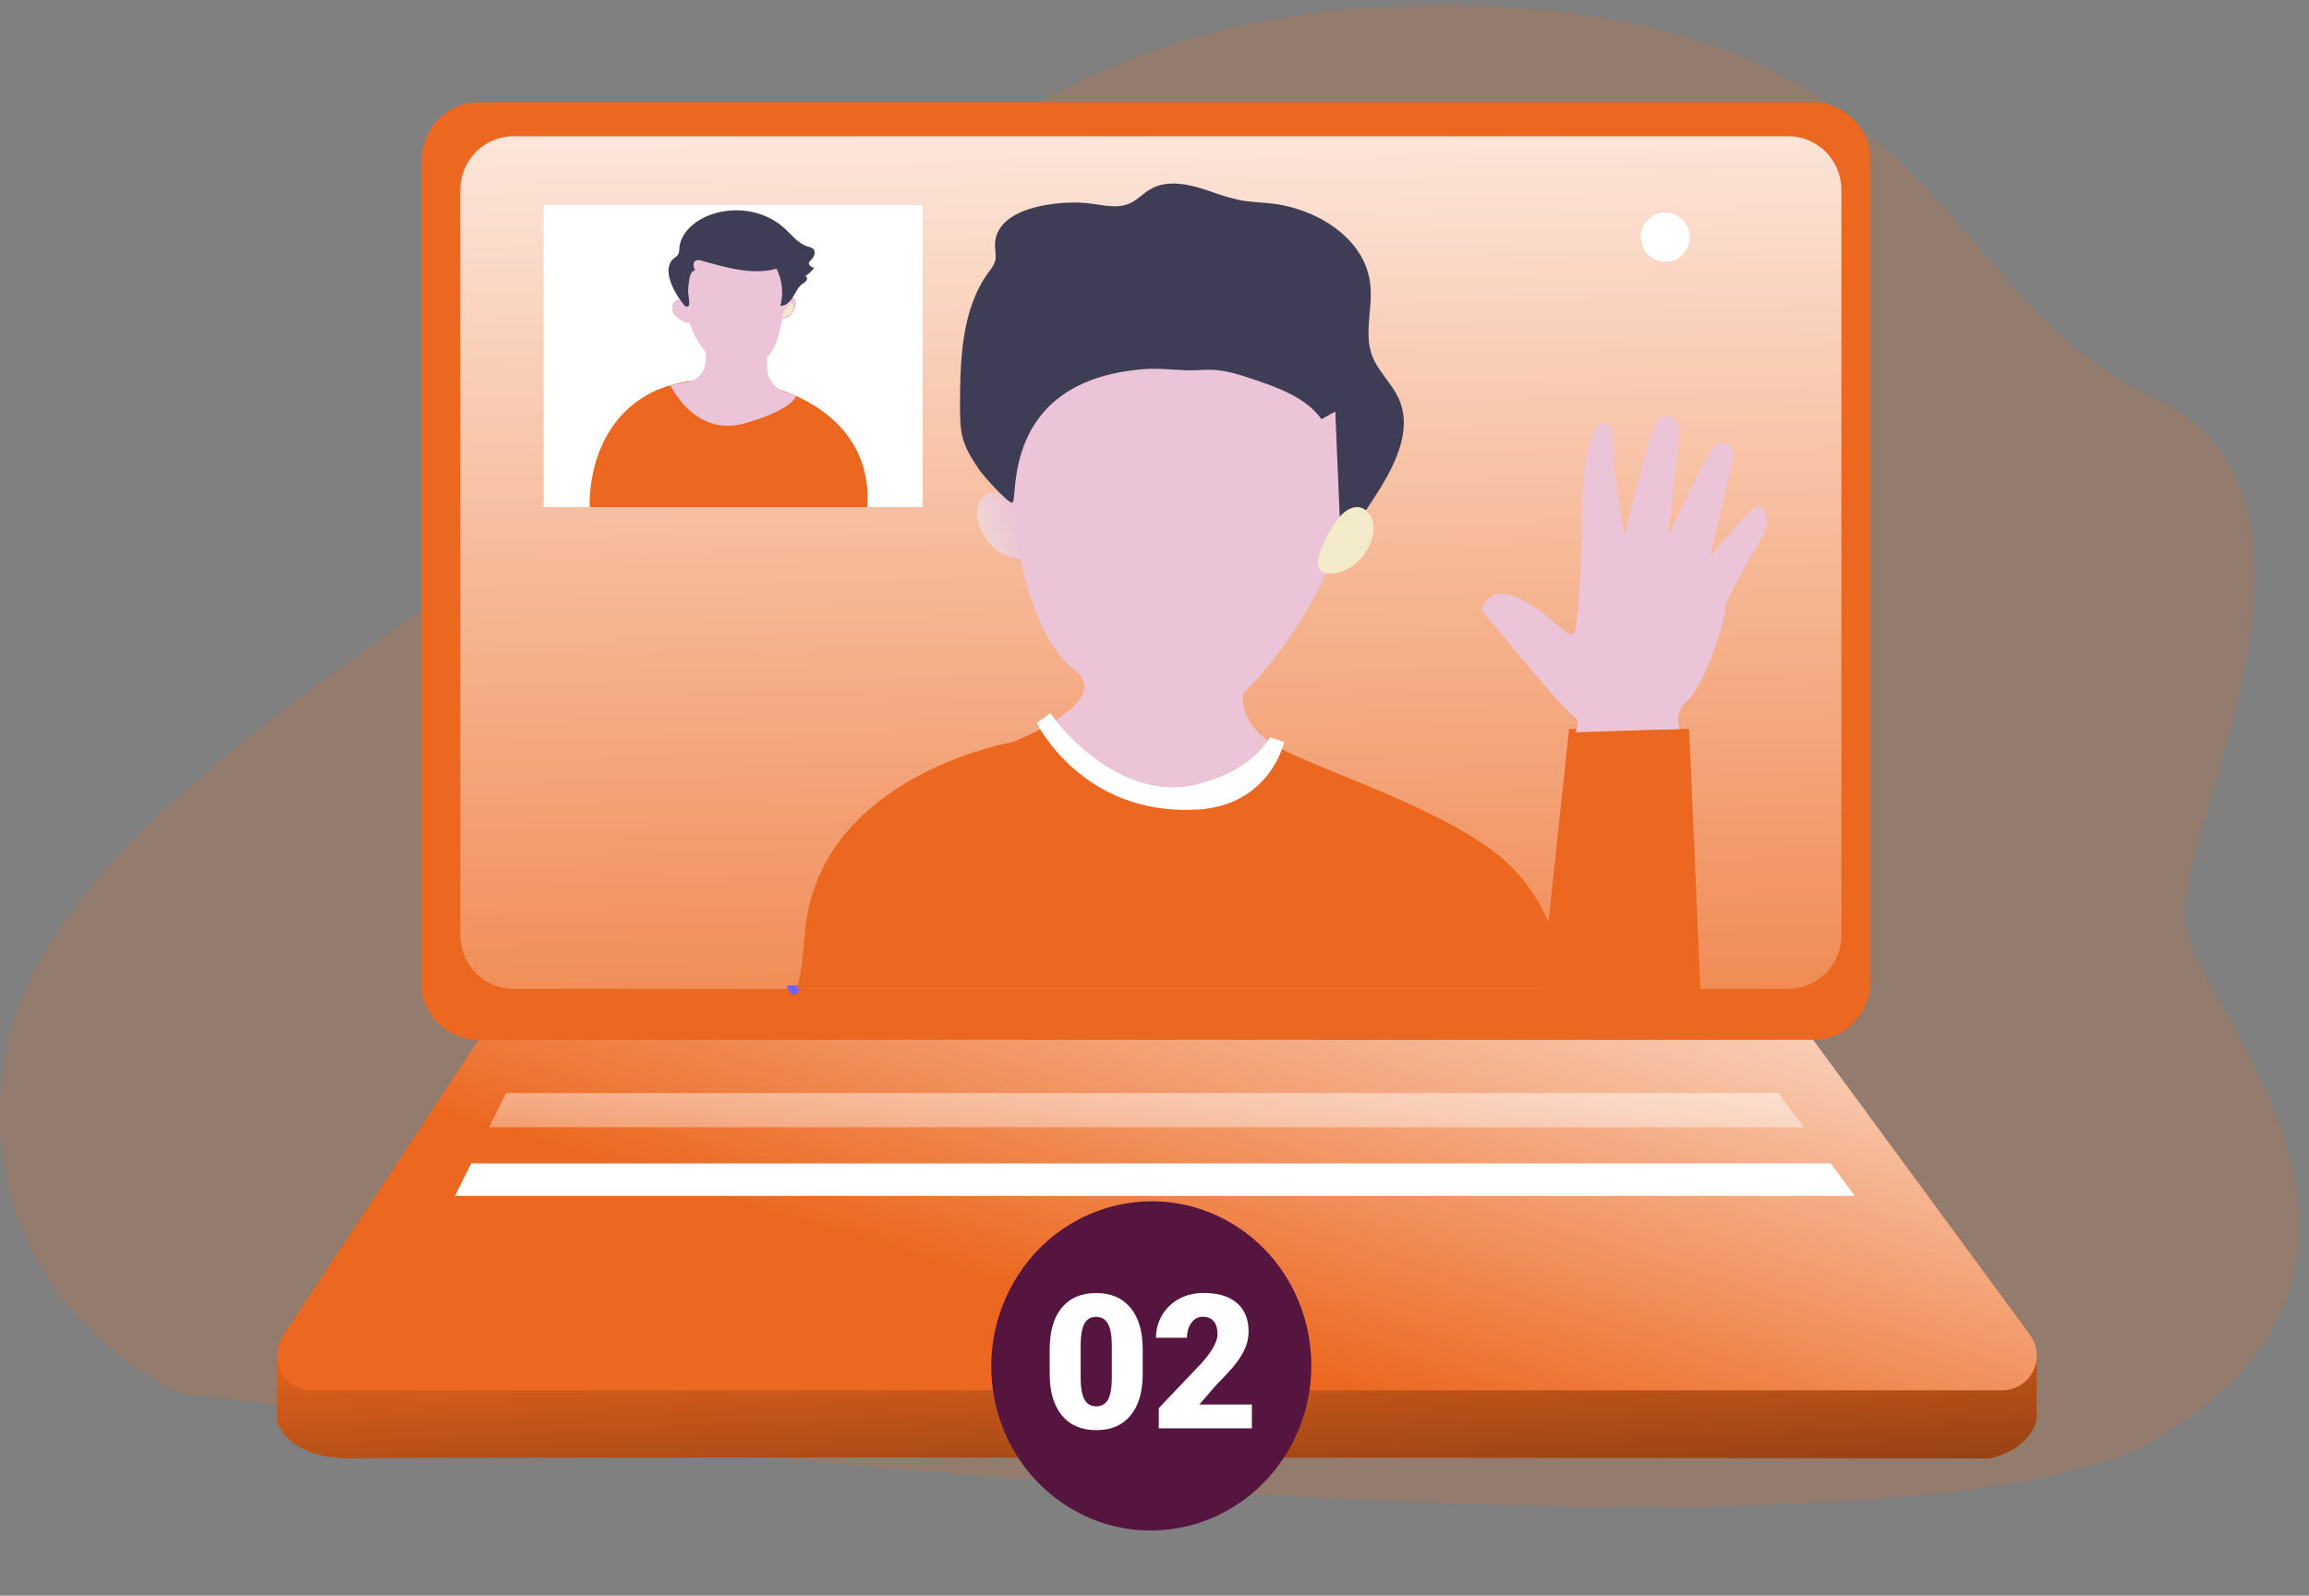
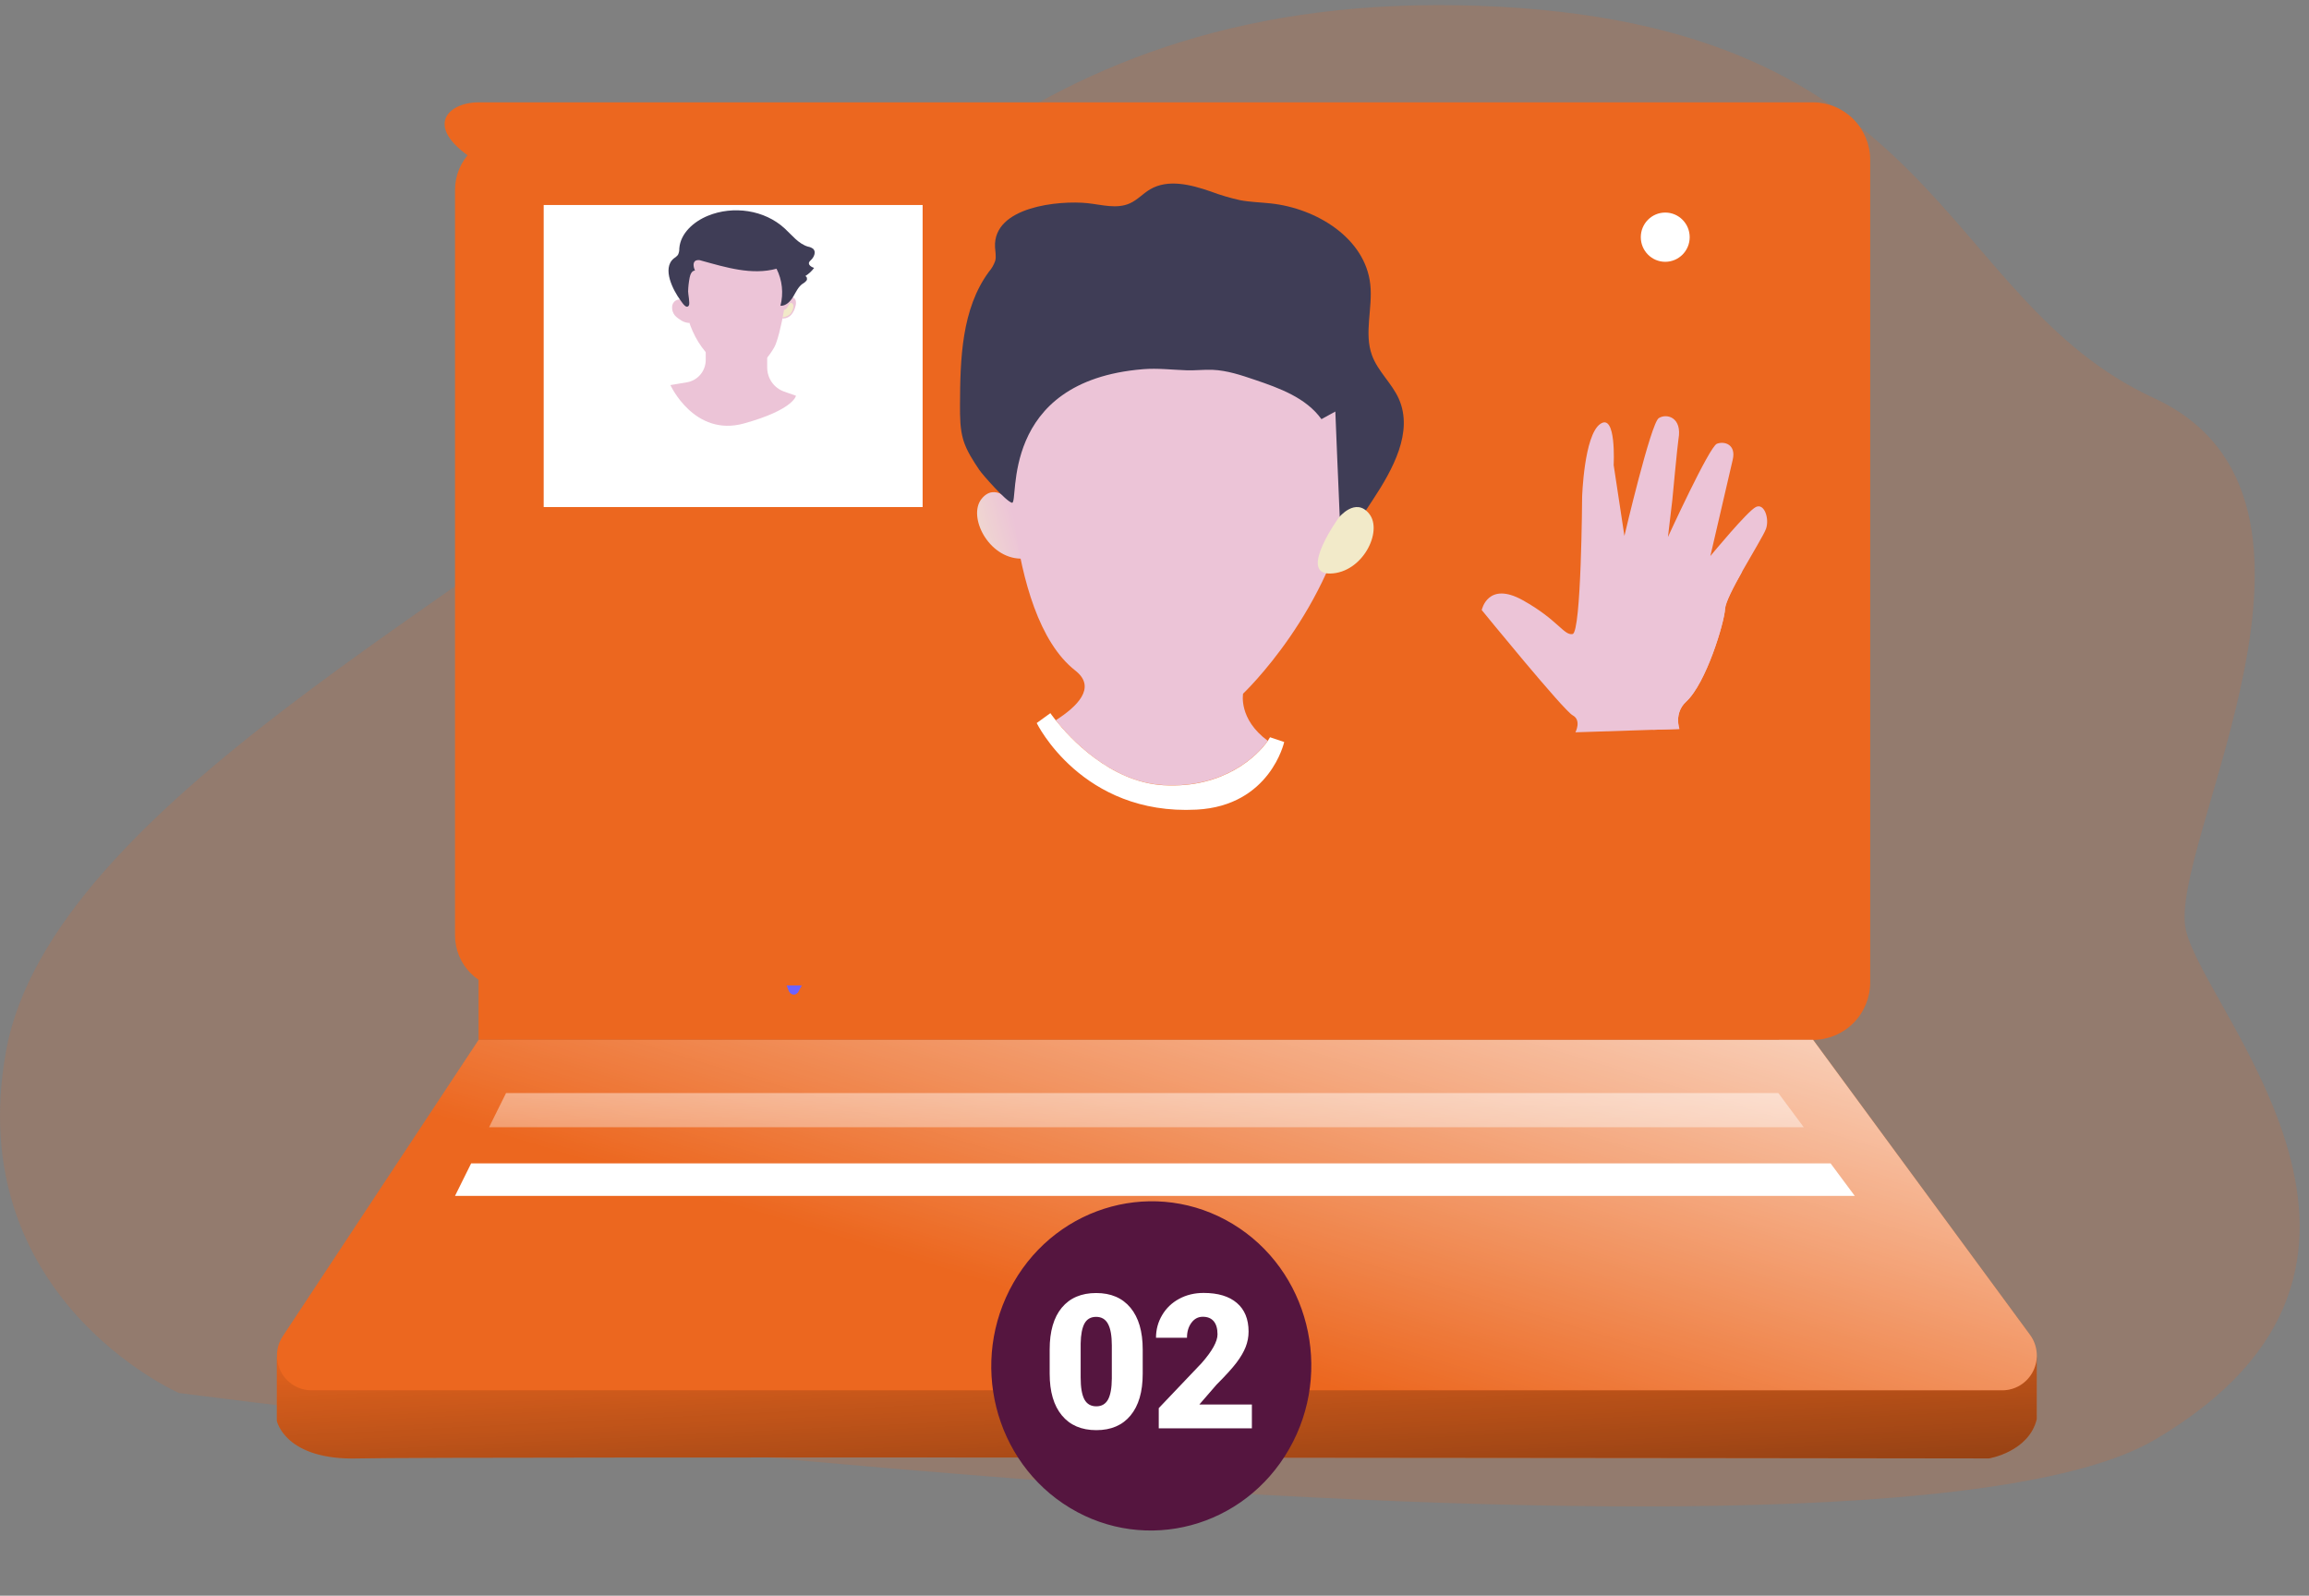
<svg xmlns="http://www.w3.org/2000/svg" width="246" height="170" viewBox="0 0 246 170" fill="none">
  <rect x="0" y="0" width="246" height="170" fill="#808080" stroke="none" />
  <path opacity="0.18" d="M19.053 148.405C19.053 148.405 -4.132 138.223 0.652 111.941C5.436 85.658 52.361 62.74 70.782 45.551C89.204 28.363 108.29 -1.185 157.642 0.622C206.993 2.429 206.329 31.731 229.478 42.411C252.627 53.091 230.839 90.203 232.883 99.089C234.927 107.974 261.052 134.824 229.605 153.368C198.157 171.912 19.053 148.405 19.053 148.405Z" fill="#EC671F" />
  <path d="M29.494 144.597V151.371C29.494 151.371 30.35 155.612 38.195 155.379C46.04 155.146 211.901 155.379 211.901 155.379C211.901 155.379 216.147 154.683 216.994 151.198V144.597H29.494Z" fill="#EC671F" />
  <path d="M29.494 144.597V151.371C29.494 151.371 30.35 155.612 38.195 155.379C46.04 155.146 211.901 155.379 211.901 155.379C211.901 155.379 216.147 154.683 216.994 151.198V144.597H29.494Z" fill="url(#paint0_linear)" />
-   <path d="M193.163 110.787H50.99C47.621 110.787 44.891 108.039 44.891 104.912V17.311C44.891 13.653 47.621 10.903 50.99 10.903H193.163C194.779 10.906 196.328 11.554 197.469 12.706C198.61 13.857 199.251 15.418 199.251 17.046V104.647C199.251 106.274 198.61 107.834 197.469 108.985C196.327 110.137 194.779 110.784 193.163 110.787Z" fill="#EC671F" />
+   <path d="M193.163 110.787H50.99V17.311C44.891 13.653 47.621 10.903 50.99 10.903H193.163C194.779 10.906 196.328 11.554 197.469 12.706C198.61 13.857 199.251 15.418 199.251 17.046V104.647C199.251 106.274 198.61 107.834 197.469 108.985C196.327 110.137 194.779 110.784 193.163 110.787Z" fill="#EC671F" />
  <path d="M189.938 14.515H54.153C51.018 14.515 48.477 17.075 48.477 20.232V99.637C48.477 102.795 51.018 105.354 54.153 105.354H189.938C193.073 105.354 195.614 102.795 195.614 99.637V20.232C195.614 17.075 193.073 14.515 189.938 14.515Z" fill="#EC671F" />
-   <path d="M190.505 14.515H54.721C51.586 14.515 49.044 17.075 49.044 20.232V99.637C49.044 102.795 51.586 105.354 54.721 105.354H190.505C193.64 105.354 196.182 102.795 196.182 99.637V20.232C196.182 17.075 193.64 14.515 190.505 14.515Z" fill="url(#paint1_linear)" />
  <path d="M107.819 53.56C107.819 53.56 106.025 51.308 104.561 53.167C103.098 55.026 105.274 59.437 108.726 59.516C112.178 59.594 107.819 53.56 107.819 53.56Z" fill="url(#paint2_linear)" />
  <path d="M98.296 21.841H57.925V54.021H98.296V21.841Z" fill="url(#paint3_linear)" />
  <path d="M84.78 32.038C84.817 32.223 84.809 32.415 84.755 32.596C84.685 32.927 84.538 33.237 84.328 33.501C84.22 33.632 84.087 33.738 83.936 33.812C83.786 33.887 83.621 33.929 83.453 33.935C83.43 33.938 83.407 33.935 83.385 33.927C83.363 33.919 83.343 33.906 83.327 33.889C83.309 33.862 83.3 33.831 83.3 33.8C83.278 33.295 83.254 32.531 83.569 32.108C83.859 31.745 84.607 31.404 84.78 32.038Z" fill="url(#paint4_linear)" />
  <path d="M72.001 32.011C71.877 32.085 71.775 32.191 71.705 32.318C71.635 32.446 71.601 32.589 71.605 32.734C71.594 33.037 71.69 33.333 71.874 33.572C72.039 33.762 72.233 33.924 72.45 34.051C72.706 34.248 73.012 34.369 73.332 34.401C73.377 34.406 73.422 34.4 73.464 34.385C73.506 34.369 73.544 34.344 73.575 34.311C73.612 34.255 73.63 34.189 73.626 34.122C73.658 33.341 73.26 31.396 72.001 32.011Z" fill="url(#paint5_linear)" />
  <path d="M73.147 33.377C73.045 33.392 72.94 33.379 72.845 33.339C72.75 33.298 72.668 33.231 72.609 33.146C72.41 32.859 72.34 32.509 72.071 32.664C71.802 32.818 71.977 33.406 72.205 33.729C72.434 34.051 73.19 34.295 73.319 34.076C73.448 33.856 73.147 33.377 73.147 33.377Z" fill="url(#paint6_linear)" />
  <path d="M83.329 33.024C83.43 33.039 83.532 33.026 83.625 32.985C83.718 32.944 83.797 32.878 83.854 32.794C84.056 32.506 84.123 32.157 84.392 32.314C84.661 32.471 84.489 33.054 84.258 33.376C84.026 33.699 83.276 33.946 83.147 33.723C83.017 33.501 83.329 33.024 83.329 33.024Z" fill="url(#paint7_linear)" />
  <path d="M84.339 105.354H84.828C84.546 105.904 84.339 105.354 84.339 105.354Z" stroke="#6C62FF" stroke-width="0.74" stroke-miterlimit="10" />
  <path d="M132.438 73.901C132.438 73.901 131.919 76.611 135.067 78.922C134.303 80.035 132.242 82.173 128.734 83.157C127.175 83.583 125.557 83.746 123.945 83.639C121.19 83.482 118.763 82.298 116.824 80.903L116.52 80.678C115.017 79.537 113.661 78.211 112.484 76.733C114.803 75.253 116.743 73.294 114.707 71.56C114.694 71.547 114.681 71.537 114.666 71.527C114.647 71.509 114.626 71.492 114.604 71.476L114.567 71.443C106.819 65.409 107.429 44.619 107.429 44.619C115.285 14.542 134.62 28.112 138.79 29.716C142.96 31.32 145.935 41.259 144.055 52.265C141.868 65.003 132.438 73.901 132.438 73.901Z" fill="url(#paint8_linear)" />
-   <path d="M166.895 105.354H84.842C85.111 104.84 85.439 103.36 85.735 99.558C87.05 82.599 107.911 79.049 107.911 79.049C108.948 78.631 109.961 78.158 110.948 77.632L114.16 81.425C115.064 82.49 117.442 83.3 117.442 83.3C129.721 89.338 135.083 82.143 136.449 79.764C141.074 82.171 152.793 85.872 159.236 90.779C166.312 96.158 166.895 105.354 166.895 105.354Z" fill="#EC671F" />
  <path d="M164.213 105.354L167.17 77.662H179.959L181.17 105.6L164.213 105.354Z" fill="#EC671F" />
  <path d="M164.977 98.209L164.216 105.354H84.828C85.097 104.84 85.425 103.36 85.721 99.558C87.05 82.599 107.911 79.049 107.911 79.049C108.948 78.631 109.961 78.158 110.948 77.632L114.16 81.425C115.064 82.49 117.442 83.3 117.442 83.3C129.721 89.338 135.083 82.143 136.449 79.764C141.074 82.171 152.793 85.872 159.236 90.779C161.742 92.728 163.717 95.284 164.977 98.209Z" fill="url(#paint9_linear)" />
  <path d="M181.17 105.6L164.216 105.354L164.977 98.208L167.17 77.662H179.959L181.17 105.6Z" fill="url(#paint10_linear)" />
  <path d="M188.149 56.343C187.942 56.925 186.731 58.903 185.633 60.843C184.684 62.526 183.826 64.176 183.788 64.862C183.71 66.33 181.776 72.787 179.637 74.754C178.319 75.968 178.921 77.659 178.921 77.659L176.185 77.749L167.845 78.019C167.845 78.019 168.523 76.73 167.549 76.207C166.575 75.684 157.864 64.994 157.864 64.994C157.864 64.994 158.496 61.859 162.244 63.951C165.992 66.043 166.613 67.726 167.544 67.55C168.475 67.373 168.558 52.964 168.558 52.964C168.558 52.964 168.755 46.377 170.49 45.168C172.225 43.96 171.918 49.536 171.918 49.536L173.064 57.096C173.064 57.096 175.876 45.09 176.723 44.548C177.571 44.006 179.239 44.466 178.824 46.778C178.727 47.319 178.165 53.294 178.165 53.294L177.702 57.212C177.702 57.212 182.109 47.59 182.914 47.279C183.718 46.967 184.988 47.352 184.603 48.98C184.218 50.609 182.281 58.976 182.222 59.239C182.384 59.047 186.161 54.47 187.065 54.018C187.969 53.565 188.534 55.259 188.149 56.343Z" fill="url(#paint11_linear)" />
  <path d="M136.818 79.05C136.818 79.05 135.328 85.848 127.477 86.257C115.25 86.896 110.45 77.031 110.45 77.031L111.906 75.977C111.906 75.977 112.102 76.267 112.476 76.736C113.969 78.608 118.274 83.317 123.945 83.656C130.429 84.03 134.001 80.486 135.067 78.936C135.154 78.81 135.235 78.68 135.309 78.546L136.818 79.05Z" fill="white" />
-   <path d="M62.827 54.021C62.827 54.021 62.308 45.464 69.402 41.828C76.496 38.191 93.262 41.313 92.404 54.021H62.827Z" fill="#EC671F" />
  <path d="M75.189 35.821V38.343C75.189 38.916 74.988 39.469 74.621 39.907C74.254 40.343 73.745 40.635 73.184 40.73L71.425 41.026C71.425 41.026 73.959 46.585 79.264 45.114C84.57 43.643 84.804 42.161 84.804 42.161L83.542 41.719C83.017 41.535 82.561 41.191 82.237 40.735C81.914 40.279 81.739 39.733 81.737 39.172L81.724 35.821H75.189Z" fill="url(#paint12_linear)" />
  <path d="M72.808 30.399C72.808 30.399 72.628 34.038 74.777 36.994C77.107 40.199 80.335 40.787 82.493 36.994C83.117 35.91 84.269 30.09 83.803 28.077C83.338 26.063 75.649 20.33 72.808 30.399Z" fill="url(#paint13_linear)" />
  <path d="M71.791 27.532C71.953 27.432 72.1 27.308 72.224 27.163C72.332 26.949 72.383 26.71 72.372 26.47C72.493 24.844 73.919 23.6 75.42 22.988C78.11 21.885 81.449 22.353 83.604 24.342C84.384 25.058 85.062 25.968 86.074 26.274C86.281 26.306 86.477 26.39 86.644 26.518C86.97 26.838 86.727 27.407 86.388 27.716C86.306 27.779 86.24 27.861 86.195 27.954C86.095 28.225 86.448 28.453 86.733 28.545C86.475 28.897 86.152 29.195 85.781 29.42C85.969 29.439 86.031 29.713 85.934 29.876C85.816 30.025 85.669 30.148 85.501 30.236C85.03 30.572 84.793 31.138 84.492 31.634C84.191 32.13 83.717 32.612 83.147 32.577C83.493 31.254 83.344 29.849 82.73 28.629C80.104 29.342 77.349 28.491 74.721 27.767C74.526 27.688 74.309 27.688 74.115 27.767C73.779 27.963 73.887 28.469 74.04 28.827C73.709 28.827 73.545 29.231 73.478 29.559C73.381 30.049 73.325 30.547 73.311 31.046C73.311 31.344 73.526 32.333 73.389 32.545C73.12 32.959 72.727 32.301 72.49 31.984C71.732 30.957 70.486 28.591 71.791 27.532Z" fill="#3F3D56" />
  <path d="M50.989 110.787L30.124 142.365C29.755 142.922 29.544 143.57 29.512 144.24C29.481 144.909 29.63 145.574 29.944 146.165C30.258 146.756 30.726 147.249 31.297 147.593C31.867 147.938 32.52 148.119 33.185 148.12H213.319C214 148.12 214.668 147.93 215.248 147.571C215.828 147.211 216.298 146.697 216.605 146.084C216.912 145.472 217.044 144.785 216.986 144.102C216.928 143.418 216.683 142.764 216.278 142.213L193.169 110.782L50.989 110.787Z" fill="#EC671F" />
  <path d="M50.989 110.787L30.124 142.365C29.755 142.922 29.544 143.57 29.512 144.24C29.481 144.909 29.63 145.574 29.944 146.165C30.258 146.756 30.726 147.249 31.297 147.593C31.867 147.938 32.52 148.119 33.185 148.12H213.319C214 148.12 214.668 147.93 215.248 147.571C215.828 147.211 216.298 146.697 216.605 146.084C216.912 145.472 217.044 144.785 216.986 144.102C216.928 143.418 216.683 142.764 216.278 142.213L193.169 110.782L50.989 110.787Z" fill="url(#paint14_linear)" />
  <path d="M189.464 116.453H53.914L55.149 113.965H187.613L189.464 116.453Z" fill="url(#paint15_linear)" />
  <path d="M192.171 120.094H52.106L53.914 116.453H189.464L192.171 120.094Z" fill="url(#paint16_linear)" />
  <path d="M195.03 123.944H50.196L52.106 120.094H192.171L195.03 123.944Z" fill="url(#paint17_linear)" />
  <path d="M197.605 127.408H48.477L50.196 123.944H195.03L197.605 127.408Z" fill="url(#paint18_linear)" />
  <path d="M98.584 129.811H147.703L154.625 141.249H95.124L98.584 129.811Z" fill="url(#paint19_linear)" />
  <path d="M106.009 26.326C106.033 26.808 106.149 27.299 106.036 27.77C105.89 28.204 105.66 28.604 105.36 28.949C102.439 32.918 102.299 38.235 102.277 43.174C102.277 44.421 102.277 45.691 102.632 46.884C102.985 48.035 103.66 49.051 104.327 50.054C104.647 50.536 107.246 53.498 107.825 53.56C108.6 53.644 106.318 40.592 121.793 39.332C123.34 39.205 124.873 39.4 126.425 39.451C127.343 39.481 128.26 39.365 129.178 39.4C130.724 39.462 132.215 39.963 133.678 40.459C136.328 41.356 139.148 42.378 140.786 44.657L142.266 43.844L142.486 49.244L142.543 50.539L142.874 58.397L146.274 53.23C148.394 50.008 150.595 46.03 149.035 42.5C148.297 40.836 146.81 39.579 146.177 37.869C145.298 35.487 146.269 32.821 145.989 30.295C145.451 25.375 140.272 22.196 135.384 21.671C134.294 21.554 133.191 21.53 132.115 21.327C131.051 21.093 130.004 20.782 128.984 20.397C126.877 19.671 124.448 19.042 122.527 20.175C121.777 20.617 121.182 21.302 120.375 21.663C118.981 22.294 117.375 21.806 115.855 21.644C112.861 21.335 105.796 21.99 106.009 26.326Z" fill="#3F3D56" />
  <path d="M142.632 55.148C142.632 55.148 144.426 52.897 145.887 54.755C147.348 56.614 145.174 61.025 141.725 61.104C138.276 61.182 142.632 55.148 142.632 55.148Z" fill="url(#paint20_linear)" />
-   <path d="M128.733 83.157C128.733 83.157 123.522 85.842 116.824 80.902L116.52 80.677C115.035 79.515 113.682 78.192 112.484 76.732C114.803 75.253 116.743 73.294 114.706 71.56C115.712 72.373 121.806 77.09 125.871 75.974C130.259 74.77 128.766 82.991 128.733 83.157Z" fill="url(#paint21_linear)" />
  <path d="M185.633 60.846C184.684 62.529 183.825 64.179 183.788 64.865C183.71 66.333 181.775 72.79 179.637 74.758C178.318 75.972 178.921 77.662 178.921 77.662L176.185 77.752L175.916 77.725C175.916 77.725 176.917 73.69 174.38 71.91C171.843 70.13 168.851 68.192 169.23 66.024C169.61 63.857 171.617 59.055 176.763 61.689C181.91 64.323 185.633 60.846 185.633 60.846Z" fill="url(#paint22_linear)" />
  <path d="M177.414 27.892C178.853 27.892 180.019 26.717 180.019 25.269C180.019 23.82 178.853 22.646 177.414 22.646C175.976 22.646 174.81 23.82 174.81 25.269C174.81 26.717 175.976 27.892 177.414 27.892Z" fill="white" />
  <path d="M107.975 136.656C103.192 145.012 105.887 155.755 113.996 160.651C122.105 165.547 132.556 162.742 137.34 154.385C142.124 146.029 139.428 135.286 131.32 130.39C123.211 125.494 112.759 128.299 107.975 136.656Z" fill="#55153F" />
  <path d="M121.744 146.36C121.744 148.281 121.311 149.762 120.445 150.804C119.586 151.845 118.372 152.366 116.803 152.366C115.221 152.366 113.997 151.842 113.131 150.794C112.265 149.746 111.832 148.268 111.832 146.36V143.763C111.832 141.842 112.262 140.361 113.121 139.319C113.987 138.278 115.208 137.757 116.783 137.757C118.359 137.757 119.579 138.281 120.445 139.329C121.311 140.377 121.744 141.858 121.744 143.772V146.36ZM118.453 143.343C118.453 142.321 118.32 141.559 118.053 141.058C117.786 140.55 117.363 140.296 116.783 140.296C116.217 140.296 115.803 140.53 115.543 140.999C115.289 141.468 115.152 142.177 115.133 143.128V146.761C115.133 147.822 115.266 148.6 115.533 149.095C115.8 149.583 116.223 149.827 116.803 149.827C117.363 149.827 117.776 149.59 118.043 149.114C118.31 148.632 118.447 147.881 118.453 146.858V143.343ZM133.375 152.171H123.453V150.022L128.023 145.218C129.15 143.935 129.713 142.916 129.713 142.161C129.713 141.549 129.579 141.084 129.312 140.765C129.046 140.446 128.658 140.286 128.15 140.286C127.649 140.286 127.242 140.501 126.93 140.931C126.617 141.354 126.461 141.884 126.461 142.522H123.16C123.16 141.65 123.378 140.846 123.814 140.11C124.251 139.368 124.856 138.789 125.631 138.372C126.406 137.955 127.271 137.747 128.229 137.747C129.765 137.747 130.947 138.102 131.773 138.812C132.607 139.521 133.023 140.54 133.023 141.868C133.023 142.428 132.919 142.975 132.711 143.509C132.503 144.036 132.177 144.593 131.734 145.179C131.298 145.758 130.592 146.536 129.615 147.513L127.779 149.632H133.375V152.171Z" fill="white" />
  <defs>
    <linearGradient id="paint0_linear" x1="122.753" y1="137.452" x2="125.807" y2="201.102" gradientUnits="userSpaceOnUse">
      <stop stop-opacity="0" />
      <stop offset="0.97" />
    </linearGradient>
    <linearGradient id="paint1_linear" x1="121.475" y1="-11.963" x2="123.986" y2="144.383" gradientUnits="userSpaceOnUse">
      <stop stop-color="white" />
      <stop offset="1" stop-color="white" stop-opacity="0" />
    </linearGradient>
    <linearGradient id="paint2_linear" x1="108.244" y1="55.73" x2="100.2" y2="57.984" gradientUnits="userSpaceOnUse">
      <stop stop-color="#ECC4D7" />
      <stop offset="0.42" stop-color="#EFD4D1" />
      <stop offset="1" stop-color="#F2EAC9" />
    </linearGradient>
    <linearGradient id="paint3_linear" x1="7610.44" y1="2357.44" x2="7312.36" y2="9901.63" gradientUnits="userSpaceOnUse">
      <stop stop-color="white" />
      <stop offset="1" stop-color="white" stop-opacity="0" />
    </linearGradient>
    <linearGradient id="paint4_linear" x1="469.369" y1="359.005" x2="477.864" y2="359.005" gradientUnits="userSpaceOnUse">
      <stop stop-color="#ECC4D7" />
      <stop offset="0.42" stop-color="#EFD4D1" />
      <stop offset="1" stop-color="#F2EAC9" />
    </linearGradient>
    <linearGradient id="paint5_linear" x1="499.545" y1="399.799" x2="514.799" y2="399.799" gradientUnits="userSpaceOnUse">
      <stop stop-color="#ECC4D7" />
      <stop offset="0.42" stop-color="#EFD4D1" />
      <stop offset="1" stop-color="#F2EAC9" />
    </linearGradient>
    <linearGradient id="paint6_linear" x1="377.288" y1="258.523" x2="375.872" y2="264.473" gradientUnits="userSpaceOnUse">
      <stop stop-color="#ECC4D7" />
      <stop offset="0.42" stop-color="#EFD4D1" />
      <stop offset="1" stop-color="#F2EAC9" />
    </linearGradient>
    <linearGradient id="paint7_linear" x1="-1170.46" y1="256.179" x2="-1169.06" y2="262.128" gradientUnits="userSpaceOnUse">
      <stop stop-color="#ECC4D7" />
      <stop offset="0.42" stop-color="#EFD4D1" />
      <stop offset="1" stop-color="#F2EAC9" />
    </linearGradient>
    <linearGradient id="paint8_linear" x1="12931.4" y1="13179.8" x2="18079.1" y2="13179.8" gradientUnits="userSpaceOnUse">
      <stop stop-color="#ECC4D7" />
      <stop offset="0.42" stop-color="#EFD4D1" />
      <stop offset="1" stop-color="#F2EAC9" />
    </linearGradient>
    <linearGradient id="paint9_linear" x1="32978" y1="8655.3" x2="32951.5" y2="17750.6" gradientUnits="userSpaceOnUse">
      <stop stop-opacity="0" />
      <stop offset="0.97" />
    </linearGradient>
    <linearGradient id="paint10_linear" x1="9376.63" y1="9582.89" x2="8049.1" y2="14329.3" gradientUnits="userSpaceOnUse">
      <stop stop-opacity="0" />
      <stop offset="0.97" />
    </linearGradient>
    <linearGradient id="paint11_linear" x1="16340.2" y1="8466.01" x2="19776.2" y2="8466.01" gradientUnits="userSpaceOnUse">
      <stop stop-color="#ECC4D7" />
      <stop offset="0.42" stop-color="#EFD4D1" />
      <stop offset="1" stop-color="#F2EAC9" />
    </linearGradient>
    <linearGradient id="paint12_linear" x1="3202.06" y1="1655.89" x2="3227.94" y2="1823.21" gradientUnits="userSpaceOnUse">
      <stop stop-color="#ECC4D7" />
      <stop offset="0.42" stop-color="#EFD4D1" />
      <stop offset="1" stop-color="#F2EAC9" />
    </linearGradient>
    <linearGradient id="paint13_linear" x1="2581.42" y1="1796.78" x2="2908.47" y2="2244.94" gradientUnits="userSpaceOnUse">
      <stop stop-color="#ECC4D7" />
      <stop offset="0.42" stop-color="#EFD4D1" />
      <stop offset="1" stop-color="#F2EAC9" />
    </linearGradient>
    <linearGradient id="paint14_linear" x1="145.281" y1="70.621" x2="120.93" y2="151.031" gradientUnits="userSpaceOnUse">
      <stop stop-color="white" />
      <stop offset="0.89" stop-color="white" stop-opacity="0" />
    </linearGradient>
    <linearGradient id="paint15_linear" x1="46783.5" y1="1108.63" x2="46783.4" y2="1697.68" gradientUnits="userSpaceOnUse">
      <stop stop-opacity="0" />
      <stop offset="0.97" />
    </linearGradient>
    <linearGradient id="paint16_linear" x1="123.149" y1="73.475" x2="121.624" y2="142.923" gradientUnits="userSpaceOnUse">
      <stop stop-color="white" />
      <stop offset="0.6" stop-color="white" stop-opacity="0.48" />
      <stop offset="0.87" stop-color="white" stop-opacity="0.13" />
      <stop offset="1" stop-color="white" stop-opacity="0" />
    </linearGradient>
    <linearGradient id="paint17_linear" x1="50493.1" y1="1659.67" x2="50493" y2="2571.43" gradientUnits="userSpaceOnUse">
      <stop stop-opacity="0" />
      <stop offset="0.97" />
    </linearGradient>
    <linearGradient id="paint18_linear" x1="52787.6" y1="1185.86" x2="52787.2" y2="2074.28" gradientUnits="userSpaceOnUse">
      <stop stop-color="white" />
      <stop offset="1" stop-color="white" stop-opacity="0" />
    </linearGradient>
    <linearGradient id="paint19_linear" x1="21459" y1="5342.57" x2="21436.4" y2="9269.47" gradientUnits="userSpaceOnUse">
      <stop stop-opacity="0" />
      <stop offset="0.97" />
    </linearGradient>
    <linearGradient id="paint20_linear" x1="-7758" y1="1724.54" x2="-7576.27" y2="1767.63" gradientUnits="userSpaceOnUse">
      <stop stop-color="#ECC4D7" />
      <stop offset="0.42" stop-color="#EFD4D1" />
      <stop offset="1" stop-color="#F2EAC9" />
    </linearGradient>
    <linearGradient id="paint21_linear" x1="6629.87" y1="3939.85" x2="6414.77" y2="5813.95" gradientUnits="userSpaceOnUse">
      <stop stop-color="#ECC4D7" />
      <stop offset="0.42" stop-color="#EFD4D1" />
      <stop offset="1" stop-color="#F2EAC9" />
    </linearGradient>
    <linearGradient id="paint22_linear" x1="9922.96" y1="4215.27" x2="11059.3" y2="5799.17" gradientUnits="userSpaceOnUse">
      <stop stop-color="#ECC4D7" />
      <stop offset="0.42" stop-color="#EFD4D1" />
      <stop offset="1" stop-color="#F2EAC9" />
    </linearGradient>
  </defs>
</svg>